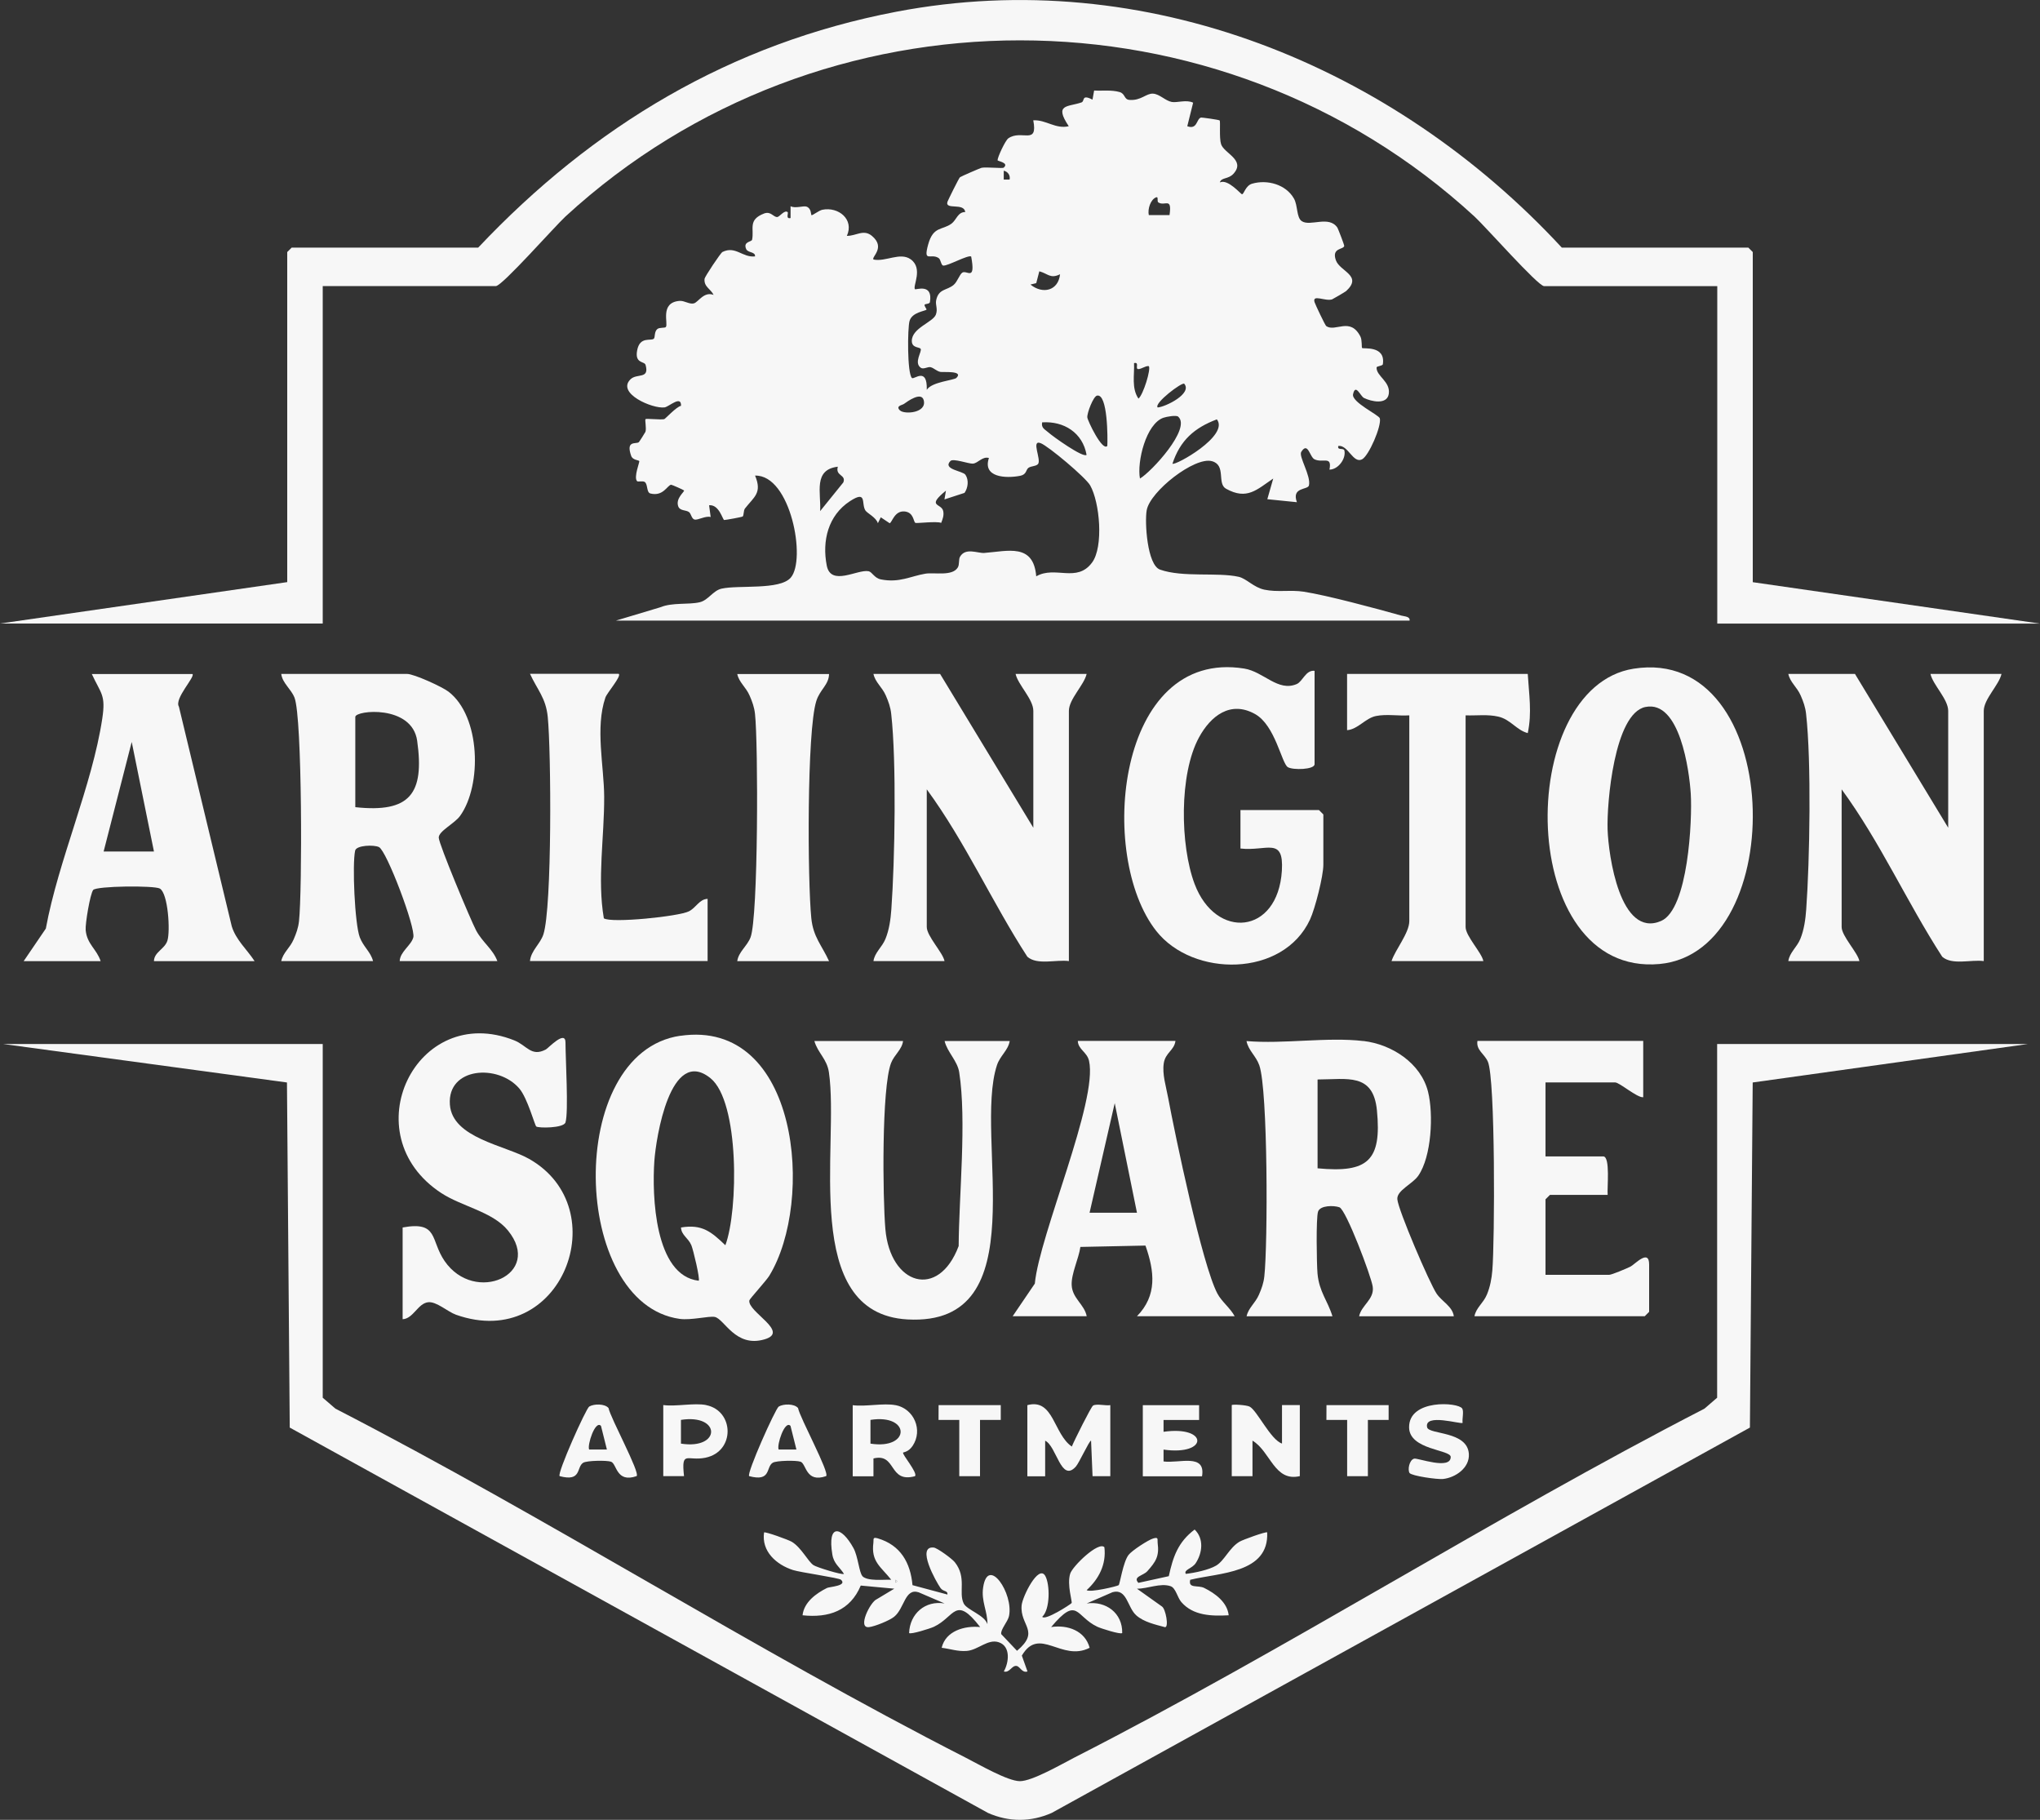
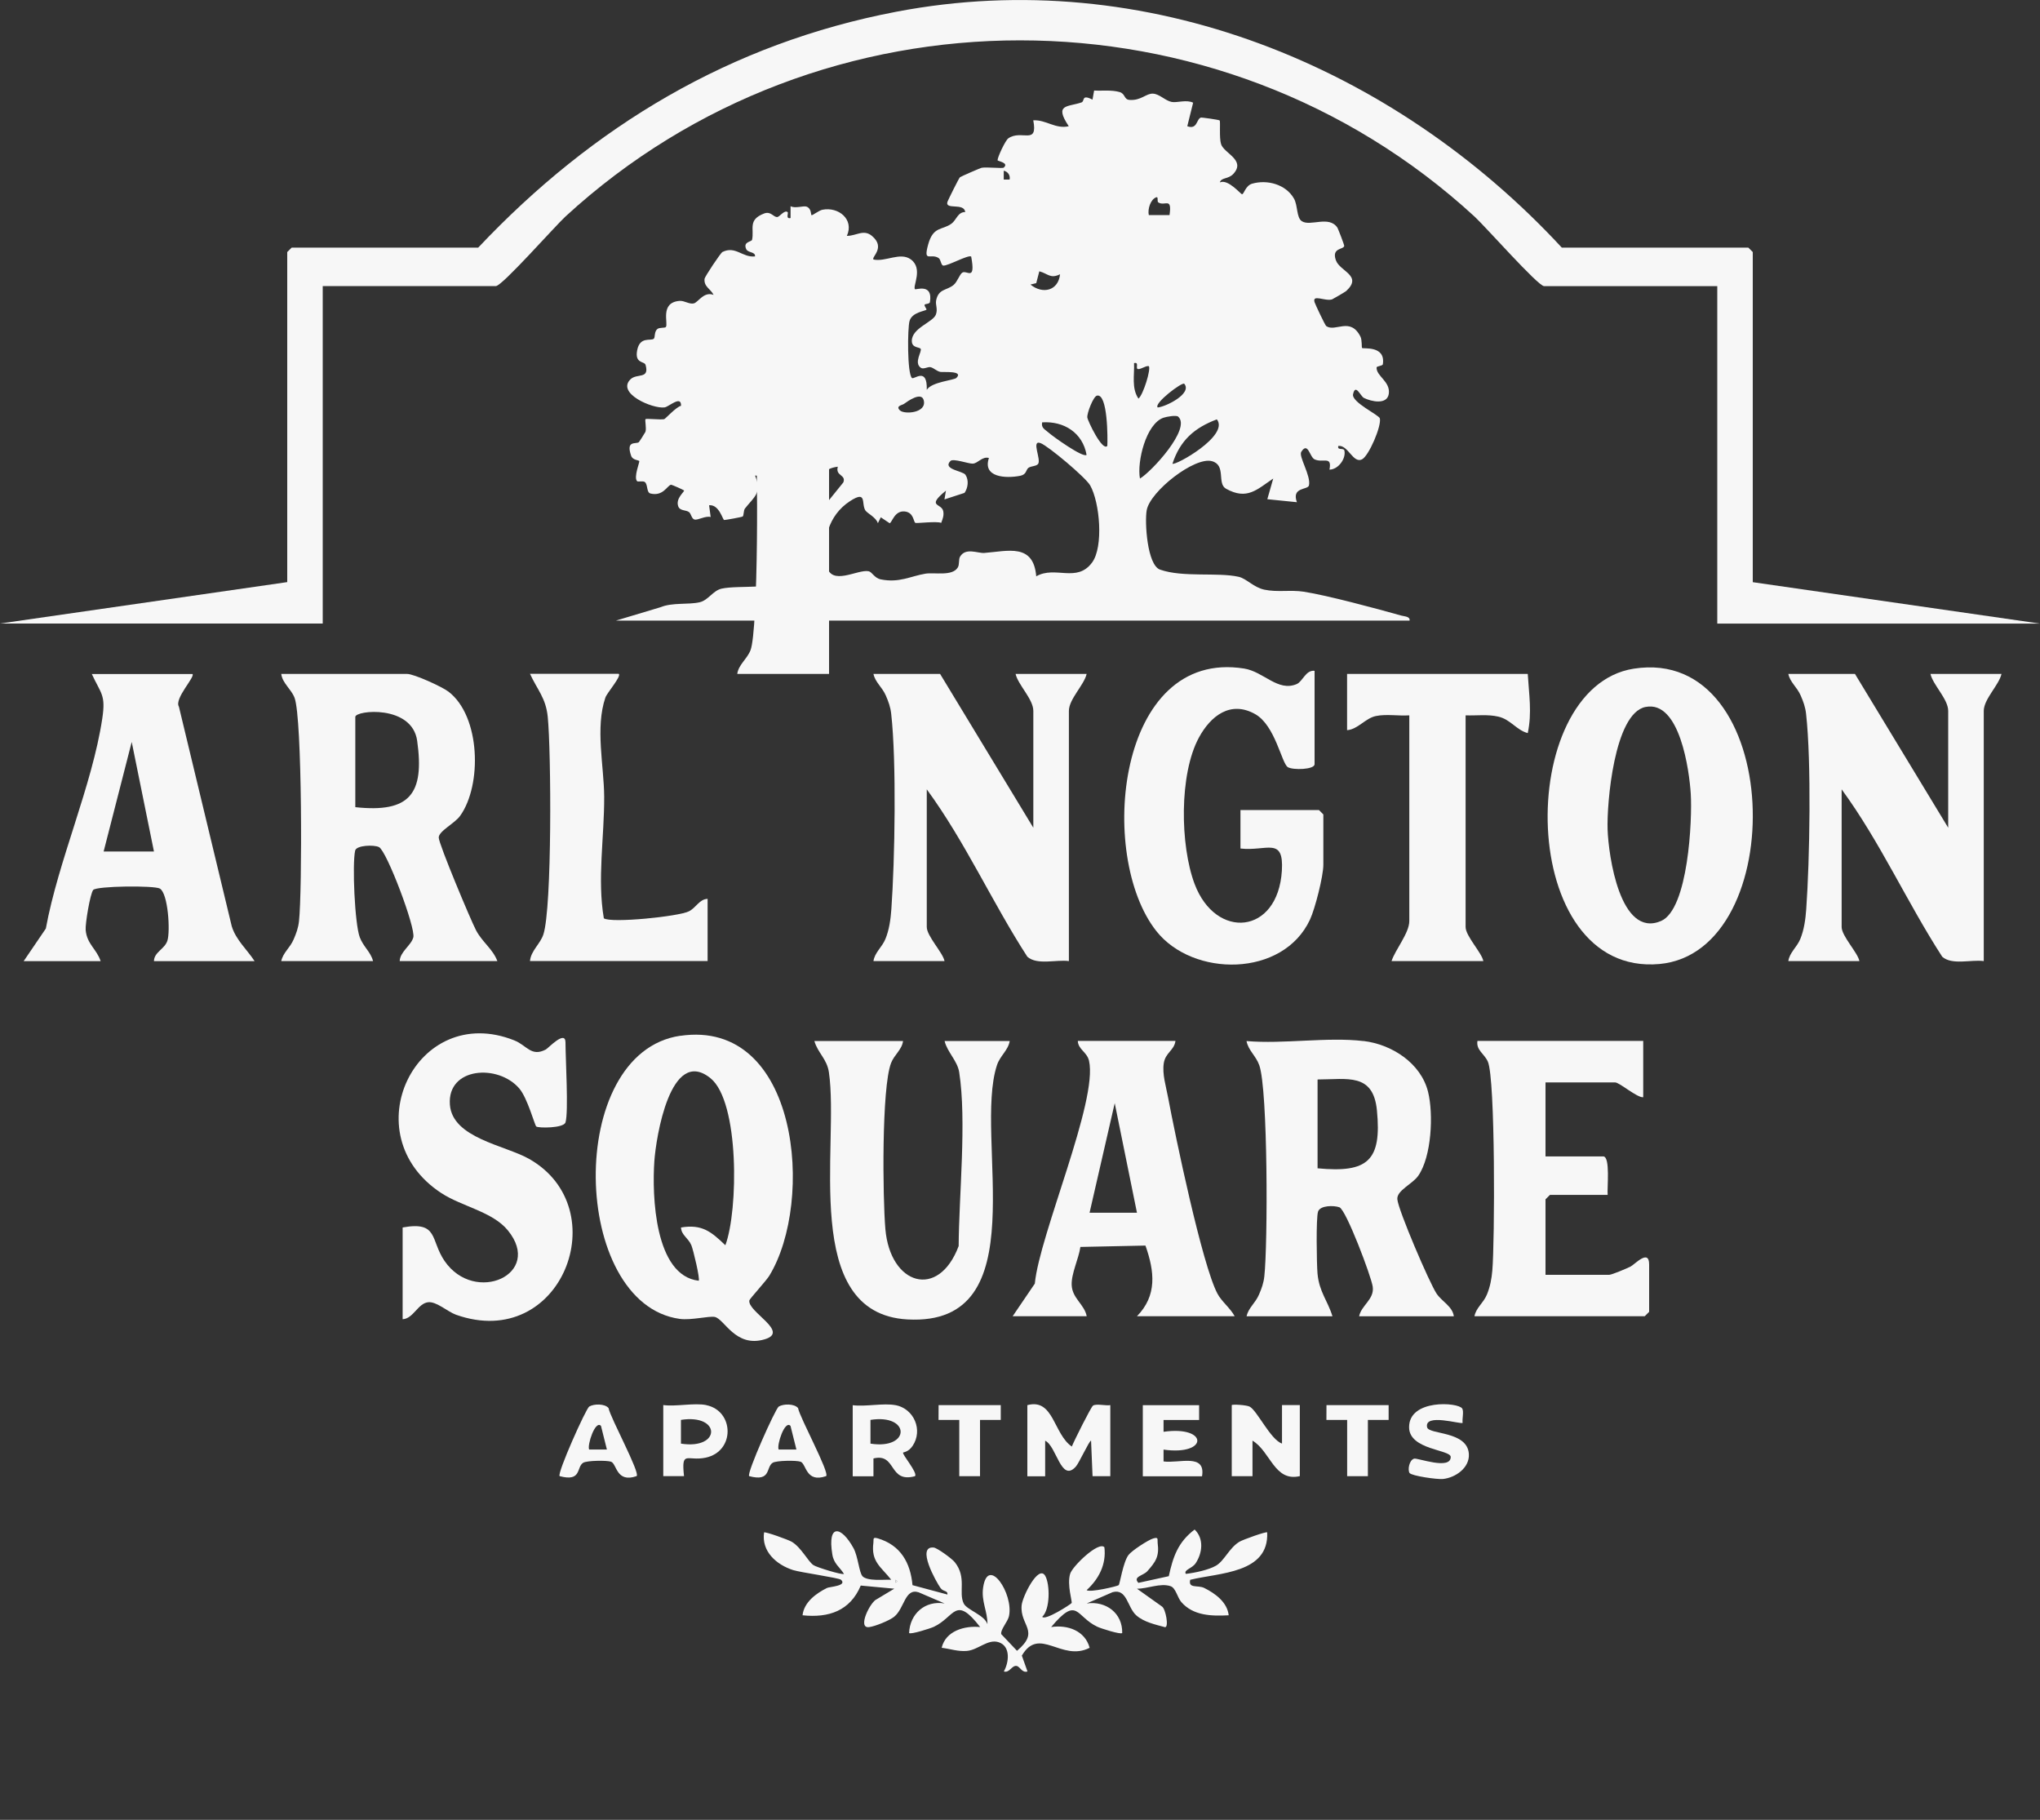
<svg xmlns="http://www.w3.org/2000/svg" id="Titles" viewBox="0 0 300 267.58">
  <rect x="0" y="0" width="300" height="267.58" fill="#333333" stroke="none" />
  <defs>
    <style>.cls-1{fill:#f7f7f7;}</style>
  </defs>
  <path class="cls-1" d="M90.57,91.25l6.53-1.96c1.8-.74,4.1-.35,5.79-.74,1.27-.29,1.96-1.72,3.23-2,2.51-.56,8.52.24,10.15-1.6,2.34-2.63,0-15.17-5.23-15.02,1.07,2.56-.14,3.11-1.49,4.84-.22.29-.15,1.01-.33,1.17-.11.09-2.44.51-2.72.52-.22,0-.73-2.32-2.22-2.17l.23,1.73c-.73-.22-1.87.49-2.37.37-.44-.1-.5-.87-.82-1.1-.45-.33-1.33-.15-1.58-.84-.43-1.19.98-2.17.85-2.34-.06-.08-1.8-.85-1.9-.84-.57.1-1.16,1.76-3.04,1.29-.6-.15-.36-1.35-.83-1.69-.28-.2-1.01.01-1.13-.12-.54-.57.41-2.84.32-2.96-.13-.16-.96-.13-1.19-.76-.83-2.37.75-1.68,1.13-2.02.07-.06.94-1.43.97-1.52.17-.54-.11-1.73.01-1.86.11-.13,2.14.12,2.75,0,.15-.03,1.8-1.84,2.47-1.96.06-1.62-1.77.14-2.42.23-1.76.24-7.15-2.09-4.99-4.15.94-.89,2.79.04,2.2-2.09-.16-.58-1.62-.16-1.24-2.15.4-2.11,2.01-1.32,2.45-1.71.22-.2.03-1.04.53-1.43.32-.25,1.08-.12,1.23-.28.43-.44-.95-3.63,2.04-3.85.7-.05,1.43.53,2.08.37s1.48-1.8,2.91-1.25c-.43-.9-1.45-1.18-1.33-2.37.03-.3,2.36-3.8,2.63-3.94,1.93-.95,2.93.85,4.79.65.09-.71-1.05-.5-1.3-1.08-.49-1.12.8-1.04.87-1.37.34-1.58-.67-2.93,1.77-3.86,1-.38,1.36.56,1.94.52.33-.02,1.06-1.1,1.52-.72.15.12-.34,1.05.43.87v-1.74c.69.37,1.87-.1,2.34.06.73.25.64,1.17.73,1.25.13.1,1.09-.69,1.61-.79,2.37-.47,4.7,1.42,3.6,3.84,1.37.02,2.45-1.03,3.69.01,2.07,1.74-.16,3.12.23,3.47,1.78.37,3.92-1.14,5.47-.03,1.86,1.34.27,3.93.62,4.39.11.14,2.69-.94,2.2,1.91-.05.27-.69.24-.77.36-.11.18.32.65.27.73-.17.23-2.1.36-2.49,1.66-.31,1.04-.36,7.75.35,8.4.3.28,2.28-1.71,2.18,1.74.7-1.17,4-1.41,4.35-1.75,1.14-1.12-1.98-.8-2.37-.89-.56-.13-.92-.56-1.41-.69-.39-.11-1.05.36-1.44.09-1.1-.75.23-2.44-.04-2.8-.21-.28-1.28-.1-1.29-1.14-.02-1.91,3.13-2.76,3.54-3.89.31-.86-.1-1.39.04-2.1.36-1.73,1.56-1.41,2.57-2.26.56-.47.87-1.55,1.28-1.81.67-.41,1.99,1.37,1.3-2.36-.42-.3-3.44,1.4-4.1,1.33-.35-.04-.35-.89-.69-1.11-1.15-.76-2.29.76-1.54-1.98s2.06-2.07,3.44-3.08c.71-.52.92-1.72,2.01-1.7-.15-1.43-3-.25-2.61-1.51.06-.19,1.68-3.48,1.84-3.61.13-.11,3.01-1.36,3.18-1.39.74-.14,3.07.13,3.25-.02.85-.73-.89-.94-.9-1.09-.01-.44,1.14-2.91,1.58-3.22,1.94-1.35,4.39,1.09,3.67-2.65,1.89-.1,3.26,1.32,5.22.87-2.2-3.3-.16-2.8,1.87-3.5.53-.18-.06-1.27,1.62-.41l.24-1.34c1.24.07,2.51-.12,3.73.22.88.24.63,1.1,1.47,1.16,1.7.13,2.44-.97,3.45-.92.96.04,1.81,1.04,2.76,1.22.78.15,2.16-.38,3.15.11l-.86,3.46c1.5.55,1.33-1.07,2-1.27.13-.04,2.66.32,2.76.42.14.14-.09,2.57.21,3.49.44,1.36,3.67,2.33,1.81,4.36-.76.83-1.77.49-1.99,1.26,1.21-.55,3.07,1.74,3.26,1.74.29,0,.5-1.26,1.48-1.55,2.24-.65,4.98.11,6.16,2.19.58,1.03.35,2.79,1.15,3.32,1.25.83,4-.89,5.24.96.08.12,1.03,2.55,1,2.69-.13.56-1.88.24-1.23,2.09.58,1.66,3.99,2.25,1.52,4.53-.13.12-1.96,1.19-2.08,1.23-1.02.32-2.95-.82-2.57.42.1.32,1.55,3.4,1.72,3.51,1.35.92,3.52-1.4,5.02,1.53.27.54.15,1.59.25,1.69.16.16,3.48-.41,3.05,2.38-.04.27-.91.27-.92.48-.07,1.27,2.08,2.07,1.79,3.9-.26,1.63-2.59,1.11-3.65.58-.52-.26-1.24-2.19-1.6-.55-.26,1.18,3.82,3.05,3.94,3.56.26,1.13-1.63,5.54-2.64,6.03-1.3.63-2.04-2.17-3.47-1.98-.19.72.79.21.9.69.25,1.2-.92,2.78-2.2,2.79.4-2.1-.94-.93-2.19-1.51-.73-.34-.96-2.67-1.96-1.1-.42.67,1.47,3.54,1.13,4.94-.17.68-2.59.2-1.77,2.46l-4.35-.44.87-3.04c-2.39,1.61-3.85,3.22-6.94,1.5-1.38-.77.06-3.46-2.07-4.05-2.53-.71-9.11,4.43-9.6,7.22-.31,1.74.07,8.05,1.96,8.72,3.35,1.19,8.46.36,11.57,1.06,1.14.26,2.21,1.56,3.77,1.89,1.95.41,3.86,0,5.8.3,3.43.53,10.76,2.5,14.34,3.51.45.13,1.32.11,1.22.74h-116.69ZM148.47,26.4c.13-.6-.23-1.16-.86-1.3v1.3s.86,0,.86,0ZM170.34,29.76c-.23-.15.06-.89-.31-.75-.84.31-1.28,1.74-1.09,2.61h3.05c.39-2.74-.68-1.23-1.65-1.86ZM155.88,40.33c-1.42.7-1.77-.1-3.04-.44l-.45,1.74-.85.21c1.8,1.47,4.1.91,4.35-1.52ZM167.25,54.21c-.21-.18.26-1.01-.48-.82.08,1.72-.4,3.68.65,5.22.7-.55,1.88-4.38,1.52-4.78-.47-.1-1.39.64-1.69.39ZM174.16,56.43c-.28-.33-4.53,2.89-3.91,3.48,1.14-.08,5.12-2.03,3.91-3.48ZM132.36,60.35c.64.61,3.98.39,3.48-1.51-.35-1.3-2.35.15-2.91.55-.27.19-1.28.29-.57.97ZM162.84,65.57c.06-1.03.08-7.76-1.52-7.4-.54.12-1.48,2.56-1.42,3.2.05.51,2.21,5.02,2.93,4.2ZM173.26,61.26c-.28-.25-1.69,0-2.16.16-2.57.89-3.92,6.48-3.46,8.94,1.63-.93,7.6-7.36,5.62-9.1ZM178.95,61.66c-3.31,1.25-5.4,3.08-6.53,6.52.36.35,8.42-4.12,6.53-6.52ZM159.79,66.88c-.57-3.25-3.33-4.99-6.53-4.78-.18.84.43,1.04.91,1.48.64.58,5.13,3.79,5.62,3.3ZM152.4,84.73c2.8-1.59,5.95,1.02,8.2-2.02,1.71-2.31,1.14-8.84-.28-11.34-.66-1.17-6.14-5.77-7.28-6.21-1.47-.57.14,2.43-.39,3.07-.29.34-1.02.28-1.41.56s-.24.98-1.22,1.17c-2.11.41-5.56.24-4.59-2.62-.98-.28-1.6.78-2.37.83-.62.03-2.89-.81-3.29-.39-1.22,1.25,1.83,1.45,2.21,2.03.52.78.38,1.92-.14,2.66l-2.95.96.22-1.29c-2.96,2.42-.65,1.81-.4,3.01.13.63-.08,1.16-.3,1.73-.67-.28-3.64.1-3.8,0-.3-.19-.23-1.56-1.59-1.68-1.49-.13-1.83,1.64-2.19,1.73l-1.3-.87-.43.87c-.25-.85-1.57-1.47-1.83-1.87-.66-1,.3-3.05-2.28-1.37-3.2,2.09-4.12,5.82-3.41,9.46.61,3.13,4.54.51,6.16.84.52.11.84,1.01,1.8,1.2,2.73.54,4.36-.48,6.55-.84,1.31-.22,3.95.42,4.76-.91.28-.45.09-1.19.34-1.6.82-1.37,2.59-.47,3.56-.54,3.46-.26,7.24-1.48,7.64,3.46ZM123.22,68.62c-3.66.43-2.46,3.82-2.61,6.53l3.41-4.22c.45-1.17-1.21-.91-.81-2.31Z" />
-   <path class="cls-1" d="M47.46,153.5v52.01l1.87,1.61c31.27,16.1,61.48,35.4,92.75,51.35,1.83.93,6.11,3.42,7.91,3.42s6.09-2.48,7.91-3.42c31.27-15.95,61.48-35.25,92.75-51.35l1.87-1.61v-52.01h45.72l-40.49,5.66-.41,50.74-102.68,56.66c-3.08,1.36-6.29,1.36-9.37,0l-102.68-56.66-.41-50.74L.44,153.5h47.02Z" />
  <path class="cls-1" d="M257.76,85.6l42.24,6.09h-47.46v-49.62h-25.47c-.9,0-8.68-8.82-10.23-10.23C179.28-2.7,120.73-2.7,83.16,31.83c-1.54,1.42-9.32,10.23-10.23,10.23h-25.47v49.62H0l42.24-6.09v-48.53l.65-.65h27.43C87.2,18.53,107.45,6.37,131.84,1.72c36.65-6.99,73.05,7.92,97.84,34.69h27.43l.65.65v48.53Z" />
  <path class="cls-1" d="M73.15,141.31h-14.37c.05-1.38,1.67-2.28,2-3.48.38-1.37-3.91-12.73-5.05-13.28-.76-.37-3.32-.27-3.5.51-.45,1.95-.06,10.82.68,12.76.55,1.43,1.6,2.13,1.95,3.49h-13.5c.27-1.25,1.27-1.91,1.82-3.18.39-.9.68-1.69.79-2.69.48-4.29.49-29.9-.66-32.86-.5-1.28-1.78-2.13-1.95-3.49h18.51c1,0,5.14,1.88,6.09,2.61,4.72,3.62,4.94,13.74,1.71,18.25-.81,1.14-3.17,2.25-3.15,3.21s4.72,12.18,5.5,13.65c.93,1.74,2.47,2.75,3.12,4.5ZM52.25,118.68c8.05.87,10.19-1.98,9.1-9.75-.75-5.37-9.1-4.5-9.1-3.52v13.28Z" />
  <path class="cls-1" d="M286.5,121.72v-17.19c0-1.74-2.23-3.8-2.61-5.44h10.45c-.38,1.65-2.61,3.7-2.61,5.44v36.78c-1.88-.25-4.66.64-6.11-.64-5.2-8.03-9.13-16.89-14.79-24.61v20.24c0,1.34,2.39,3.79,2.61,5.01h-10.45c.18-1.26,1.26-2.03,1.76-3.25.55-1.33.77-2.91.87-4.35.52-7.22.77-21.75-.02-28.75-.11-1-.4-1.79-.79-2.69-.55-1.27-1.56-1.94-1.82-3.18h9.8l13.72,22.63Z" />
  <path class="cls-1" d="M151.96,121.72v-17.19c0-1.74-2.23-3.8-2.61-5.44h10.45c-.38,1.65-2.61,3.7-2.61,5.44v36.78c-1.88-.25-4.66.64-6.11-.64-5.2-8.03-9.13-16.89-14.79-24.61v20.24c0,1.34,2.39,3.79,2.61,5.01h-10.45c.18-1.26,1.26-2.03,1.76-3.25.55-1.33.77-2.91.87-4.35.52-7.22.77-21.75-.02-28.75-.11-1-.4-1.79-.79-2.69-.55-1.27-1.56-1.94-1.82-3.18h9.8l13.72,22.63Z" />
  <path class="cls-1" d="M240.24,98.32c22.19-3.49,23.14,41.64,3.81,43.42-21.11,1.93-21.4-40.65-3.81-43.42ZM241.97,103.95c-4.59.95-5.69,14.2-5.56,18.01s1.83,16.02,7.85,13.46c4.02-1.71,4.62-14.93,4.38-18.72-.21-3.36-1.6-13.79-6.66-12.75Z" />
  <path class="cls-1" d="M100.04,152.3c17.46-2.55,19.79,24.33,13.09,35.28-.46.75-2.89,3.39-2.93,3.62-.3,1.68,6,4.61,2.26,5.72-4.32,1.29-5.93-3.02-7.36-3.29-.84-.16-3.47.52-5.14.29-16.03-2.21-16.93-39.15.08-41.63ZM106.67,183.09c1.91-5.08,2.09-21.13-2.2-24.57-5.89-4.73-8,8.77-8.24,12.17-.36,5.07.03,16.88,6.52,17.62.23-.23-.8-4.55-1.08-5.22-.45-1.08-1.48-1.48-1.52-2.61,3.11-.52,4.46.64,6.52,2.61Z" />
  <path class="cls-1" d="M200.51,153.06c4.16.49,8.45,3.25,9.5,7.48.81,3.27.52,9.51-1.44,12.33-.85,1.23-3.18,2.16-3.08,3.45.11,1.56,4.73,12.33,5.77,13.88.8,1.19,2.34,1.87,2.54,3.34h-13.93c.32-1.63,2.27-2.49,2-4.36-.21-1.49-3.92-11.33-4.9-11.67-.82-.29-2.83-.3-3.14.64s-.2,7.72-.08,9.1c.25,2.72,1.5,3.99,2.2,6.29h-12.63c.27-1.25,1.27-1.91,1.82-3.18.39-.9.68-1.69.79-2.69.52-4.64.54-27.42-.74-31.04-.49-1.39-1.62-2.19-1.88-3.56,5.44.47,11.88-.63,17.2,0ZM193.76,171.78c7.4.71,9.45-1.12,8.73-8.51-.54-5.57-4.36-4.56-8.73-4.55v13.06Z" />
  <path class="cls-1" d="M193.32,98.65v13.71c0,.81-3.18.89-3.93.44-.92-.55-1.84-6.14-4.82-7.81-3.63-2.03-6.54.29-8.25,3.44-2.93,5.38-2.78,15.87-.64,21.55,3.11,8.24,12.25,7.47,12.83-1.96.31-5.07-2.24-2.82-6.09-3.26v-5.66h11.54l.65.65v7.4c0,1.67-1.21,6.43-1.96,8.05-3.97,8.55-17.22,8.51-22.6,1.7-8.75-11.06-5.83-41.6,12.92-38.6,2.87.46,4.96,3.46,7.72,2.28.9-.39,1.31-2.08,2.62-1.95Z" />
  <path class="cls-1" d="M83.16,165.03c-.27.87-4.02.85-4.3.6-.23-.2-1.28-4.15-2.48-5.57-3.1-3.66-10.62-3.16-10.22,2.35.35,4.93,8.09,5.97,11.64,7.98,12.89,7.29,4.79,28.41-10.74,22.92-1.23-.44-2.87-1.97-4.09-1.84-1.53.17-2.18,2.42-3.76,2.5v-13.49c5.31-.97,4.05,1.85,6.17,4.93,4.44,6.47,14.58,1.95,9.3-4.51-2.24-2.74-6.75-3.5-9.77-5.47-13.19-8.62-3.7-28.2,10.72-22.46,1.86.74,2.49,2.47,4.64,1.34.35-.18,2.89-2.93,2.89-1.03,0,2.33.47,10.23,0,11.75Z" />
  <path class="cls-1" d="M28.3,99.09c.46.4-2.71,3.63-1.99,4.81l7.77,32.29c.61,2.01,2.25,3.42,3.36,5.13h-14.8c.02-1.34,1.6-1.78,1.98-3.02.44-1.41.1-6.94-1.11-7.65-.79-.47-9.36-.39-9.81.21s-1.18,4.96-1.1,5.89c.18,2.07,1.63,2.81,2.2,4.57H3.48l3.26-4.79c1.83-10,6.82-21.02,8.3-30.88.53-3.51-.18-3.61-1.54-6.55h14.8ZM15.24,125.2h7.4l-3.27-16.11-4.13,16.11Z" />
  <path class="cls-1" d="M172.86,153.06c-.19,1.4-1.48,1.7-1.72,3.29s.33,3.37.63,4.98c1.07,5.7,5.01,24.61,7.26,28.87.61,1.16,1.92,2.16,2.54,3.33h-14.37c2.99-3.06,2.59-6.58,1.25-10.39l-9.57.2c-.24,1.72-1.36,3.94-1.28,5.62.09,1.95,1.88,2.83,2.21,4.57h-10.89l3.26-4.8c.66-7.12,9.32-26.88,7.97-32.76-.3-1.3-1.6-1.66-1.65-2.92h14.37ZM167.2,178.31l-3.27-16.11-3.7,16.11h6.97Z" />
  <path class="cls-1" d="M241.65,153.06v8.27c-.91.09-3.48-2.18-4.14-2.18h-10.23v10.88h8.49c1.07,0,.55,4.68.65,5.66h-8.49l-.65.65v11.1h9.36c.38,0,2.6-.94,3.14-1.21.62-.31,2.74-2.67,2.74-.31v6.96l-.65.65h-25.04c.24-1.26,1.29-1.9,1.83-3.18.47-1.12.7-2.34.8-3.55.36-4.15.46-28.19-.66-30.71-.52-1.17-1.74-1.68-1.53-3.04h24.38Z" />
  <path class="cls-1" d="M132.8,153.06c-.15,1.27-1.3,2.03-1.76,3.24-1.41,3.64-1.23,19.85-.84,24.39.7,8.26,7.81,10.43,10.78,2.52.04-7.41,1.19-18.41.08-25.55-.27-1.71-1.76-2.96-2.15-4.6h9.58c-.23,1.38-1.43,2.18-1.88,3.56-3.5,10.66,6.07,38.45-13.16,37.38-15.82-.88-9.98-25.55-11.55-36.33-.29-1.99-1.64-2.85-2.14-4.61h13.06Z" />
  <path class="cls-1" d="M224.67,99.09c.18,3.03.64,5.67,0,8.7-1.65-.43-2.53-2.01-4.32-2.42-1.59-.37-3.22-.13-4.82-.19v31.12c0,1.34,2.39,3.79,2.61,5.01h-13.5c.53-1.66,2.61-4.12,2.61-5.88v-30.25c-1.59.11-3.35-.22-4.91.1s-2.65,1.96-4.24,2.08v-8.27h26.56Z" />
  <path class="cls-1" d="M126.81,231.74c.76.79,3.17.49,4.25.53-1.51-1.91-2.99-2.63-2.62-5.44.07-.5-.17-.88.65-.64,3.34.99,4.8,3.57,5.1,6.88l5.14,1.38c.06-.63-.6-.38-1.02-.96-.65-.92-3.62-6.21-1-5.95.52.05,2.68,1.63,3.09,2.14,1.81,2.26.52,4.45,1.32,6.08.46.95,3.08,1.7,3.49,3.05.03-1.89-.94-3.37-.63-5.41.71-4.73,4.51.91,3.8,4.22-.18.84-1.28,1.99-1.14,2.65l2.32,2.45c3.46-2.91.4-3.68.68-6.69.12-1.28,2.47-6.05,3.47-4.33.7,1.21.75,4.92-.44,6.02.39.62,4.17-1.82,4.32-2.02.13-.18-.71-2.7-.21-4.32.35-1.1,4.16-4.8,5.03-3.89.3,2.51-.8,4.65-2.61,6.31.48.39,4.53-.57,4.71-.73s.64-3.36,1.44-4.43c.47-.64,2.93-2.24,3.65-2.44.82-.24.58.13.64.64.27,2.01-.29,2.79-1.51,4.17-.59.67-2.19.8-1.32,1.72l4.47-.98c.63-2.88,1.36-5.01,3.8-6.86,1.39,1.34,1.15,3.43.16,4.94-.53.81-1.81.97-1.46,1.58,1.28-.14,3.38-.58,4.45-1.21,1.23-.72,1.95-2.63,3.45-3.52.5-.3,3.93-1.53,4.07-1.37.28,6.06-7.06,5.92-11.32,6.97-.32,1.34,1.13.74,2.06,1.2,1.61.8,3.39,2.09,3.6,4.02-2.5.13-5.22.08-6.97-1.95-.58-.67-.81-2.07-1.58-2.33-1.51-.51-3.4.39-4.94.37l3.68,2.62c.54.34,1.04,3.06.45,3.04-1.41-.38-3.12-.75-4.23-1.74-1.33-1.18-1.35-3.98-3.48-3.41l-3.81,1.66c2.82-.4,5.28,1.41,5.22,4.35-.24.25-3.12-.67-3.65-.92-3.24-1.52-2.87-4.62-6.8.04,2.42-.37,4.99.54,5.66,3.05-4.14,2.12-7.39-3.25-9.97,1.15l.83,2.33c-.81.26-1.08-.72-1.6-.81-.71-.12-1.03,1.07-1.88.81.75-1.31,1.04-3.69-.73-4.29-1.61-.55-3.03,1.13-4.71,1.27-1.32.11-2.44-.31-3.7-.46.58-2.48,3.36-3.28,5.66-3.05-3.68-4.75-3.7-1.5-6.8-.04-.53.25-3.41,1.16-3.65.92.11-2.85,2.37-4.82,5.22-4.35l-3.82-1.64c-2.03-.65-2.07,2.35-3.59,3.59-.67.55-2.83,1.43-3.7,1.53-1.78.22.19-3.73,1.13-4.1l2.58-1.55-4.93-.46c-1.56,3.71-4.7,4.78-8.56,4.37.21-1.92,1.99-3.22,3.6-4.02.37-.18,3.02-.3,2.06-1.2-.31-.29-5.97-1.08-7.06-1.43-2.45-.79-4.66-2.74-4.26-5.53.14-.16,3.57,1.07,4.07,1.37,1.41.84,2.39,2.9,3.2,3.44.46.31,4.22,1.48,4.48,1.28-.65-1.03-1.49-1.48-1.71-2.85-.76-4.6,1.33-4.18,3.11-.94.67,1.22.84,3.64,1.32,4.12ZM131.71,232.28v.44c.28-.15.28-.29,0-.44Z" />
  <path class="cls-1" d="M91,99.09c.4.35-1.74,2.79-1.97,3.47-1.52,4.44-.2,10.1-.18,14.57.03,5.96-1.04,12.13-.05,17.89,1.07.75,11.05-.27,12.52-1.03,1.08-.56,1.52-1.78,2.74-1.83v9.14h-26.12c.13-1.5,1.51-2.51,1.97-3.91,1.29-3.97,1.15-26.97.64-32-.28-2.78-1.53-3.96-2.61-6.32h13.06Z" />
-   <path class="cls-1" d="M121.92,99.09c-.03,1.62-1.34,2.27-1.88,4-1.4,4.49-1.28,26.49-.73,31.91.28,2.78,1.53,3.96,2.61,6.32h-13.5c.18-1.36,1.46-2.21,1.95-3.49,1.15-2.96,1.14-28.57.66-32.86-.11-1-.4-1.79-.79-2.69-.55-1.27-1.56-1.94-1.82-3.18h13.5Z" />
+   <path class="cls-1" d="M121.92,99.09h-13.5c.18-1.36,1.46-2.21,1.95-3.49,1.15-2.96,1.14-28.57.66-32.86-.11-1-.4-1.79-.79-2.69-.55-1.27-1.56-1.94-1.82-3.18h13.5Z" />
  <path class="cls-1" d="M151.09,206.6c3.87-1.04,3.83,4.25,6.53,6.09.34-.85,2.83-5.84,3.12-6.02.51-.32,1.85.05,2.54-.07v10.45h-2.61s-.22-5.23-.22-5.23c-.27,0-1.76,3.3-2.25,3.83-2.17,2.39-2.81-3.02-4.5-3.82v5.23s-2.62,0-2.62,0v-10.45Z" />
  <path class="cls-1" d="M181.13,206.6c.15-.15,2.14-.02,2.62.21,1.1.53,3.09,4.88,4.78,5.44v-5.66s2.62,0,2.62,0v10.45c-3.75.87-4.29-3.61-6.96-5.22v5.23s-3.05,0-3.05,0v-10.45Z" />
  <path class="cls-1" d="M131.71,206.6c2.71.54,4.05,3.67,2.5,5.99-.62.92-1.35.92-1.4.99-.18.25,2.23,3.03,1.74,3.47-3.92,1.06-2.68-3.45-6.1-2.61v2.62s-3.05,0-3.05,0v-10.45c1.88.25,4.56-.35,6.31,0ZM128.01,212.26c5.91.93,5.92-4.41,0-3.49v3.49Z" />
  <path class="cls-1" d="M176.34,206.6v2.18s-5.23,0-5.23,0v1.74c6.61-.94,6.63,3.55,0,2.62v1.74c2.26.32,6.23-1.26,5.66,2.18h-8.71v-10.45h8.27Z" />
  <path class="cls-1" d="M103.85,206.6c4.14.83,4.29,6.82-.1,7.73-2.69.56-3.58-1.19-3.16,2.71h-3.05v-10.45c1.88.25,4.56-.35,6.31,0ZM100.14,212.26c5.91.93,5.92-4.41,0-3.49v3.49Z" />
  <path class="cls-1" d="M215.03,207.1c.27.44-.03,1.52.06,2.11-.23.25-5.69-1.47-5.22.65.25,1.1,5.94.51,6.14,3.93.12,2.03-1.96,3.47-3.8,3.67-.84.09-4.62-.45-4.92-.88s-.07-1.9.67-2.11c.5-.14,5.38,1.72,5.38-.25,0-1.09-6.08-1.02-6.12-4.34-.05-4.21,7.24-3.71,7.81-2.78Z" />
  <path class="cls-1" d="M121.48,217.04c-3,1.04-2.89-1.82-3.75-2.12-.62-.22-3.54-.18-4.09.15-1.04.63-.18,2.85-3.47,1.97-.41-.38,3.87-9.94,4.35-10.23.7-.42,2.29-.44,2.84.22.29,1.48,4.67,9.49,4.13,10.01ZM116.25,209.65c-.85-.89-2.05,2.84-1.74,3.48h2.61s-.87-3.48-.87-3.48Z" />
  <path class="cls-1" d="M93.61,217.04c-3,1.04-2.89-1.82-3.75-2.12-.62-.22-3.54-.18-4.09.15-1.04.63-.18,2.85-3.47,1.97-.41-.38,3.87-9.94,4.35-10.23.7-.42,2.29-.44,2.84.22.29,1.48,4.67,9.49,4.13,10.01ZM88.38,209.65c-.85-.89-2.05,2.84-1.74,3.48h2.61s-.87-3.48-.87-3.48Z" />
  <polygon class="cls-1" points="204.21 206.6 204.21 208.78 201.16 208.78 201.16 217.05 198.11 217.05 198.11 208.78 195.06 208.78 195.07 206.6 204.21 206.6" />
  <polygon class="cls-1" points="147.17 206.6 147.17 208.78 144.12 208.78 144.12 217.05 141.07 217.05 141.07 208.78 138.02 208.78 138.03 206.6 147.17 206.6" />
  <path class="cls-1" d="M131.71,232.28c.28.15.28.29,0,.44v-.44Z" />
</svg>